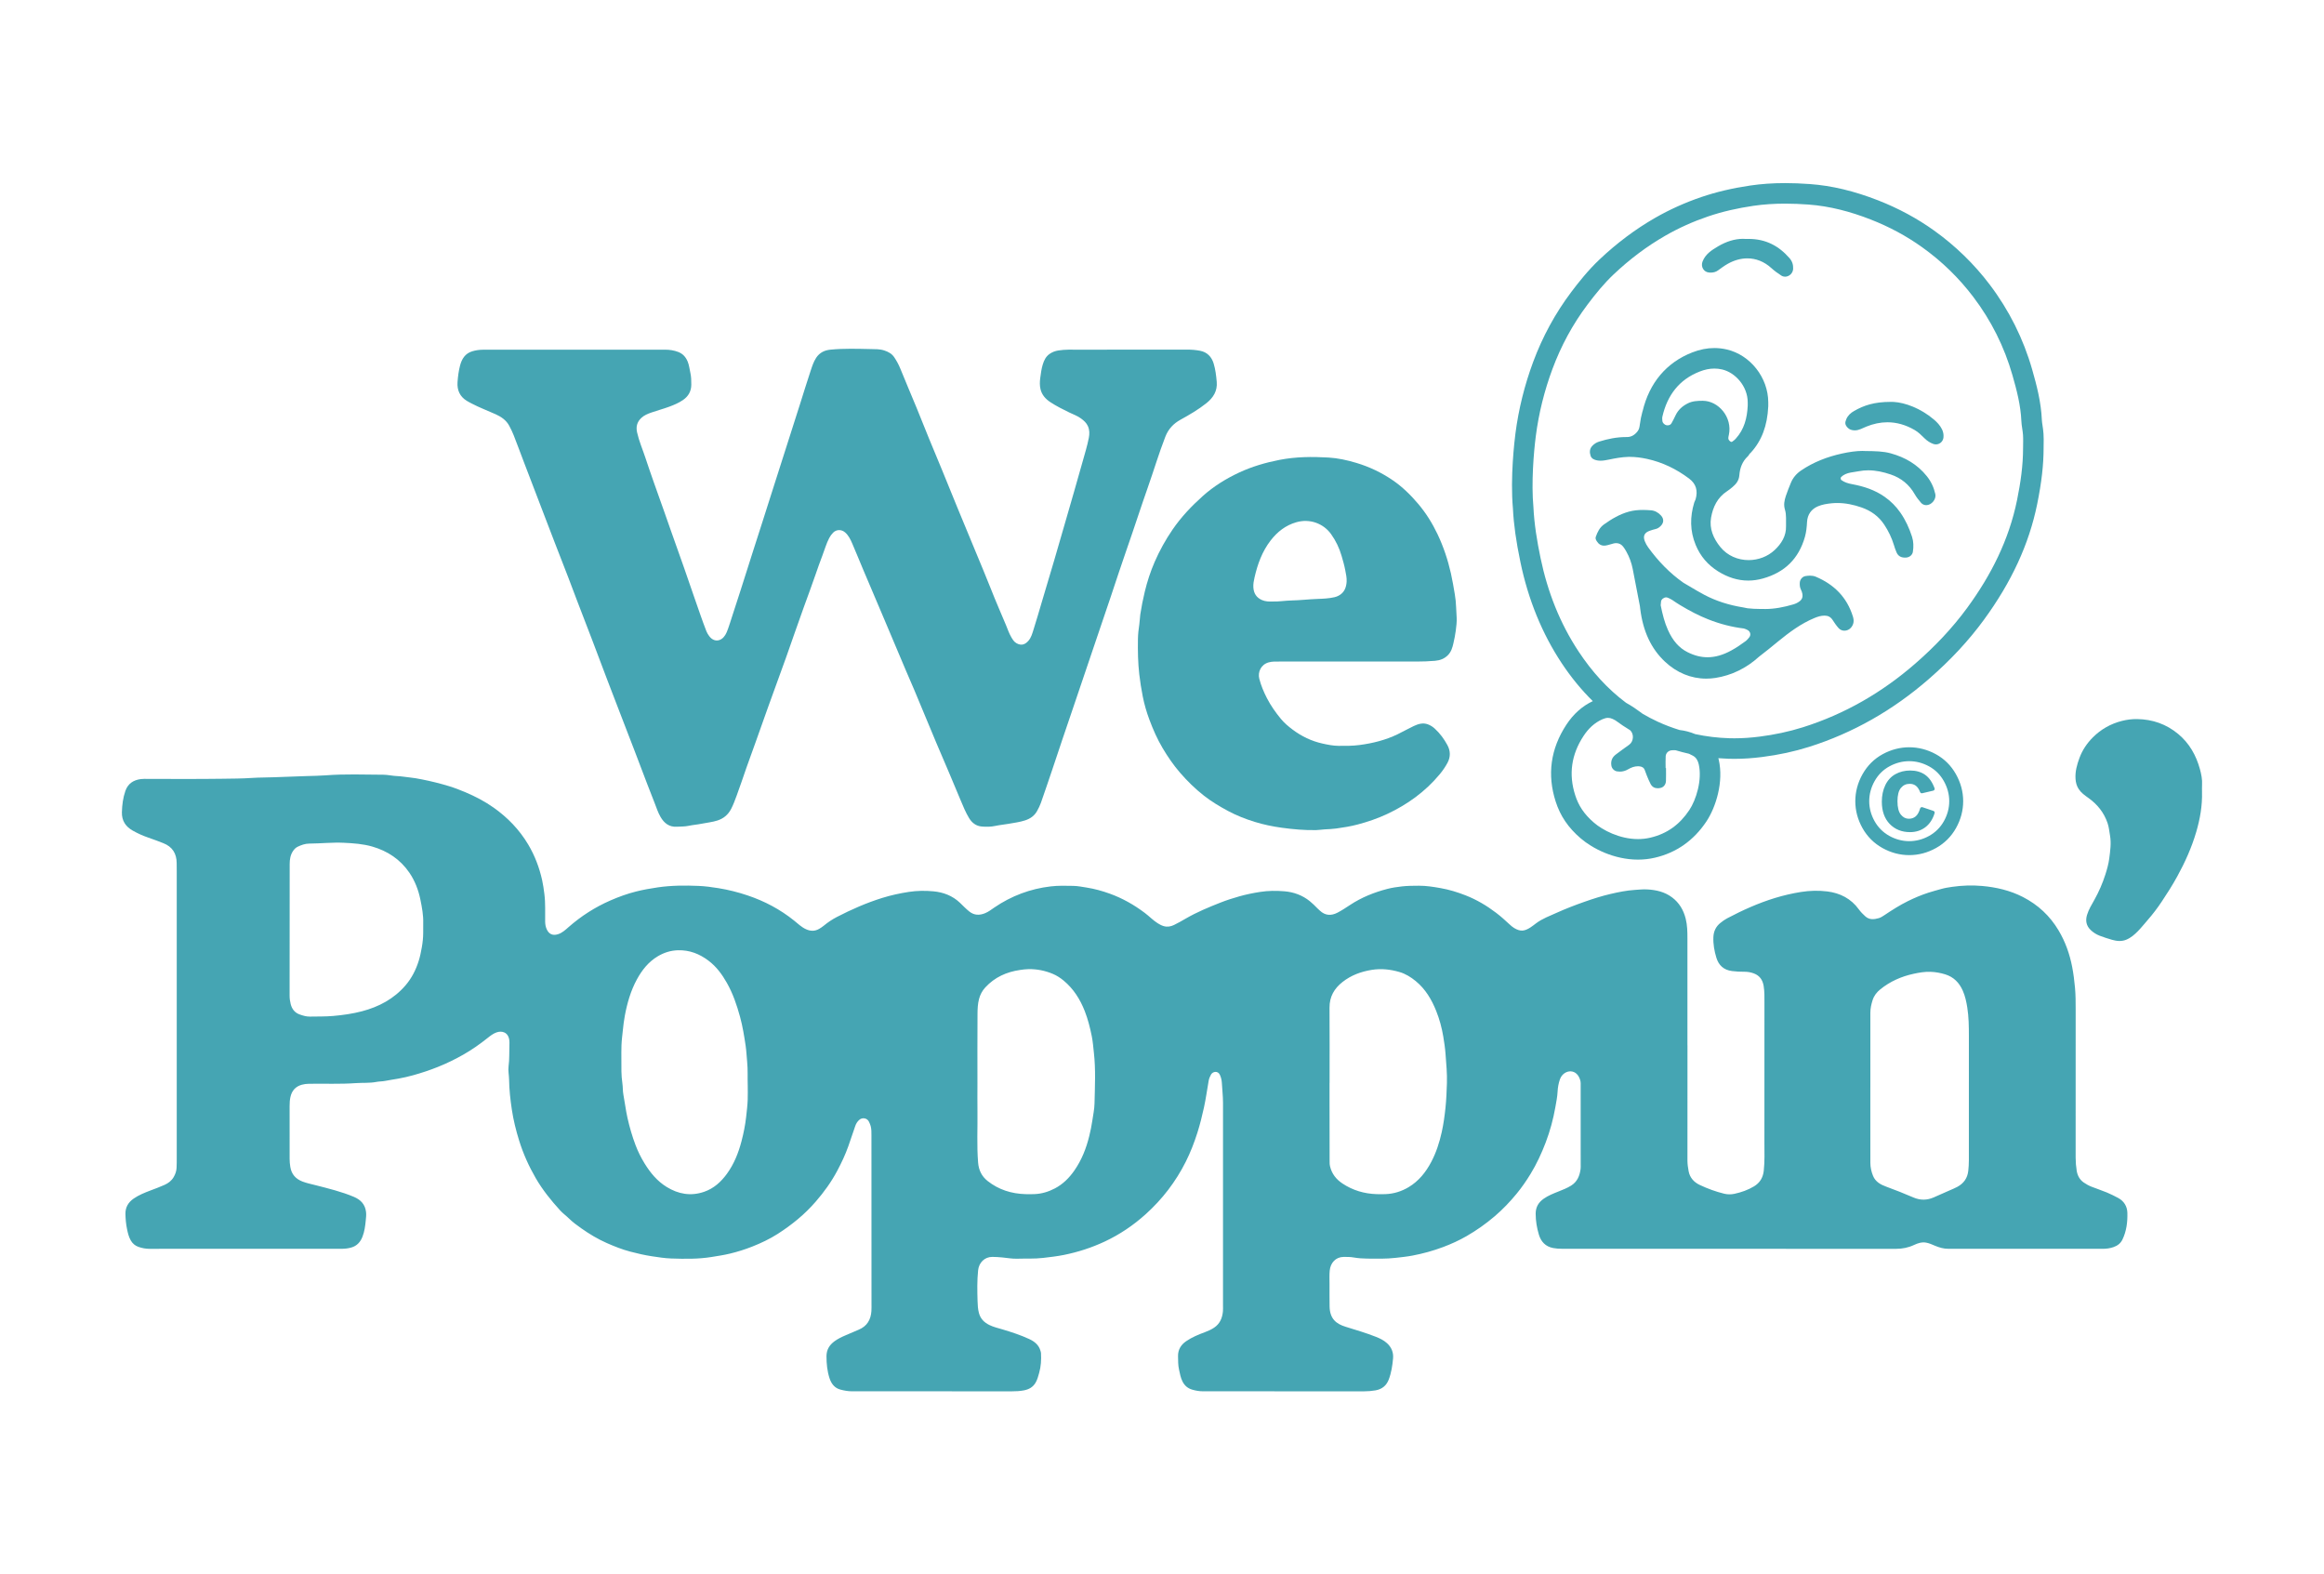
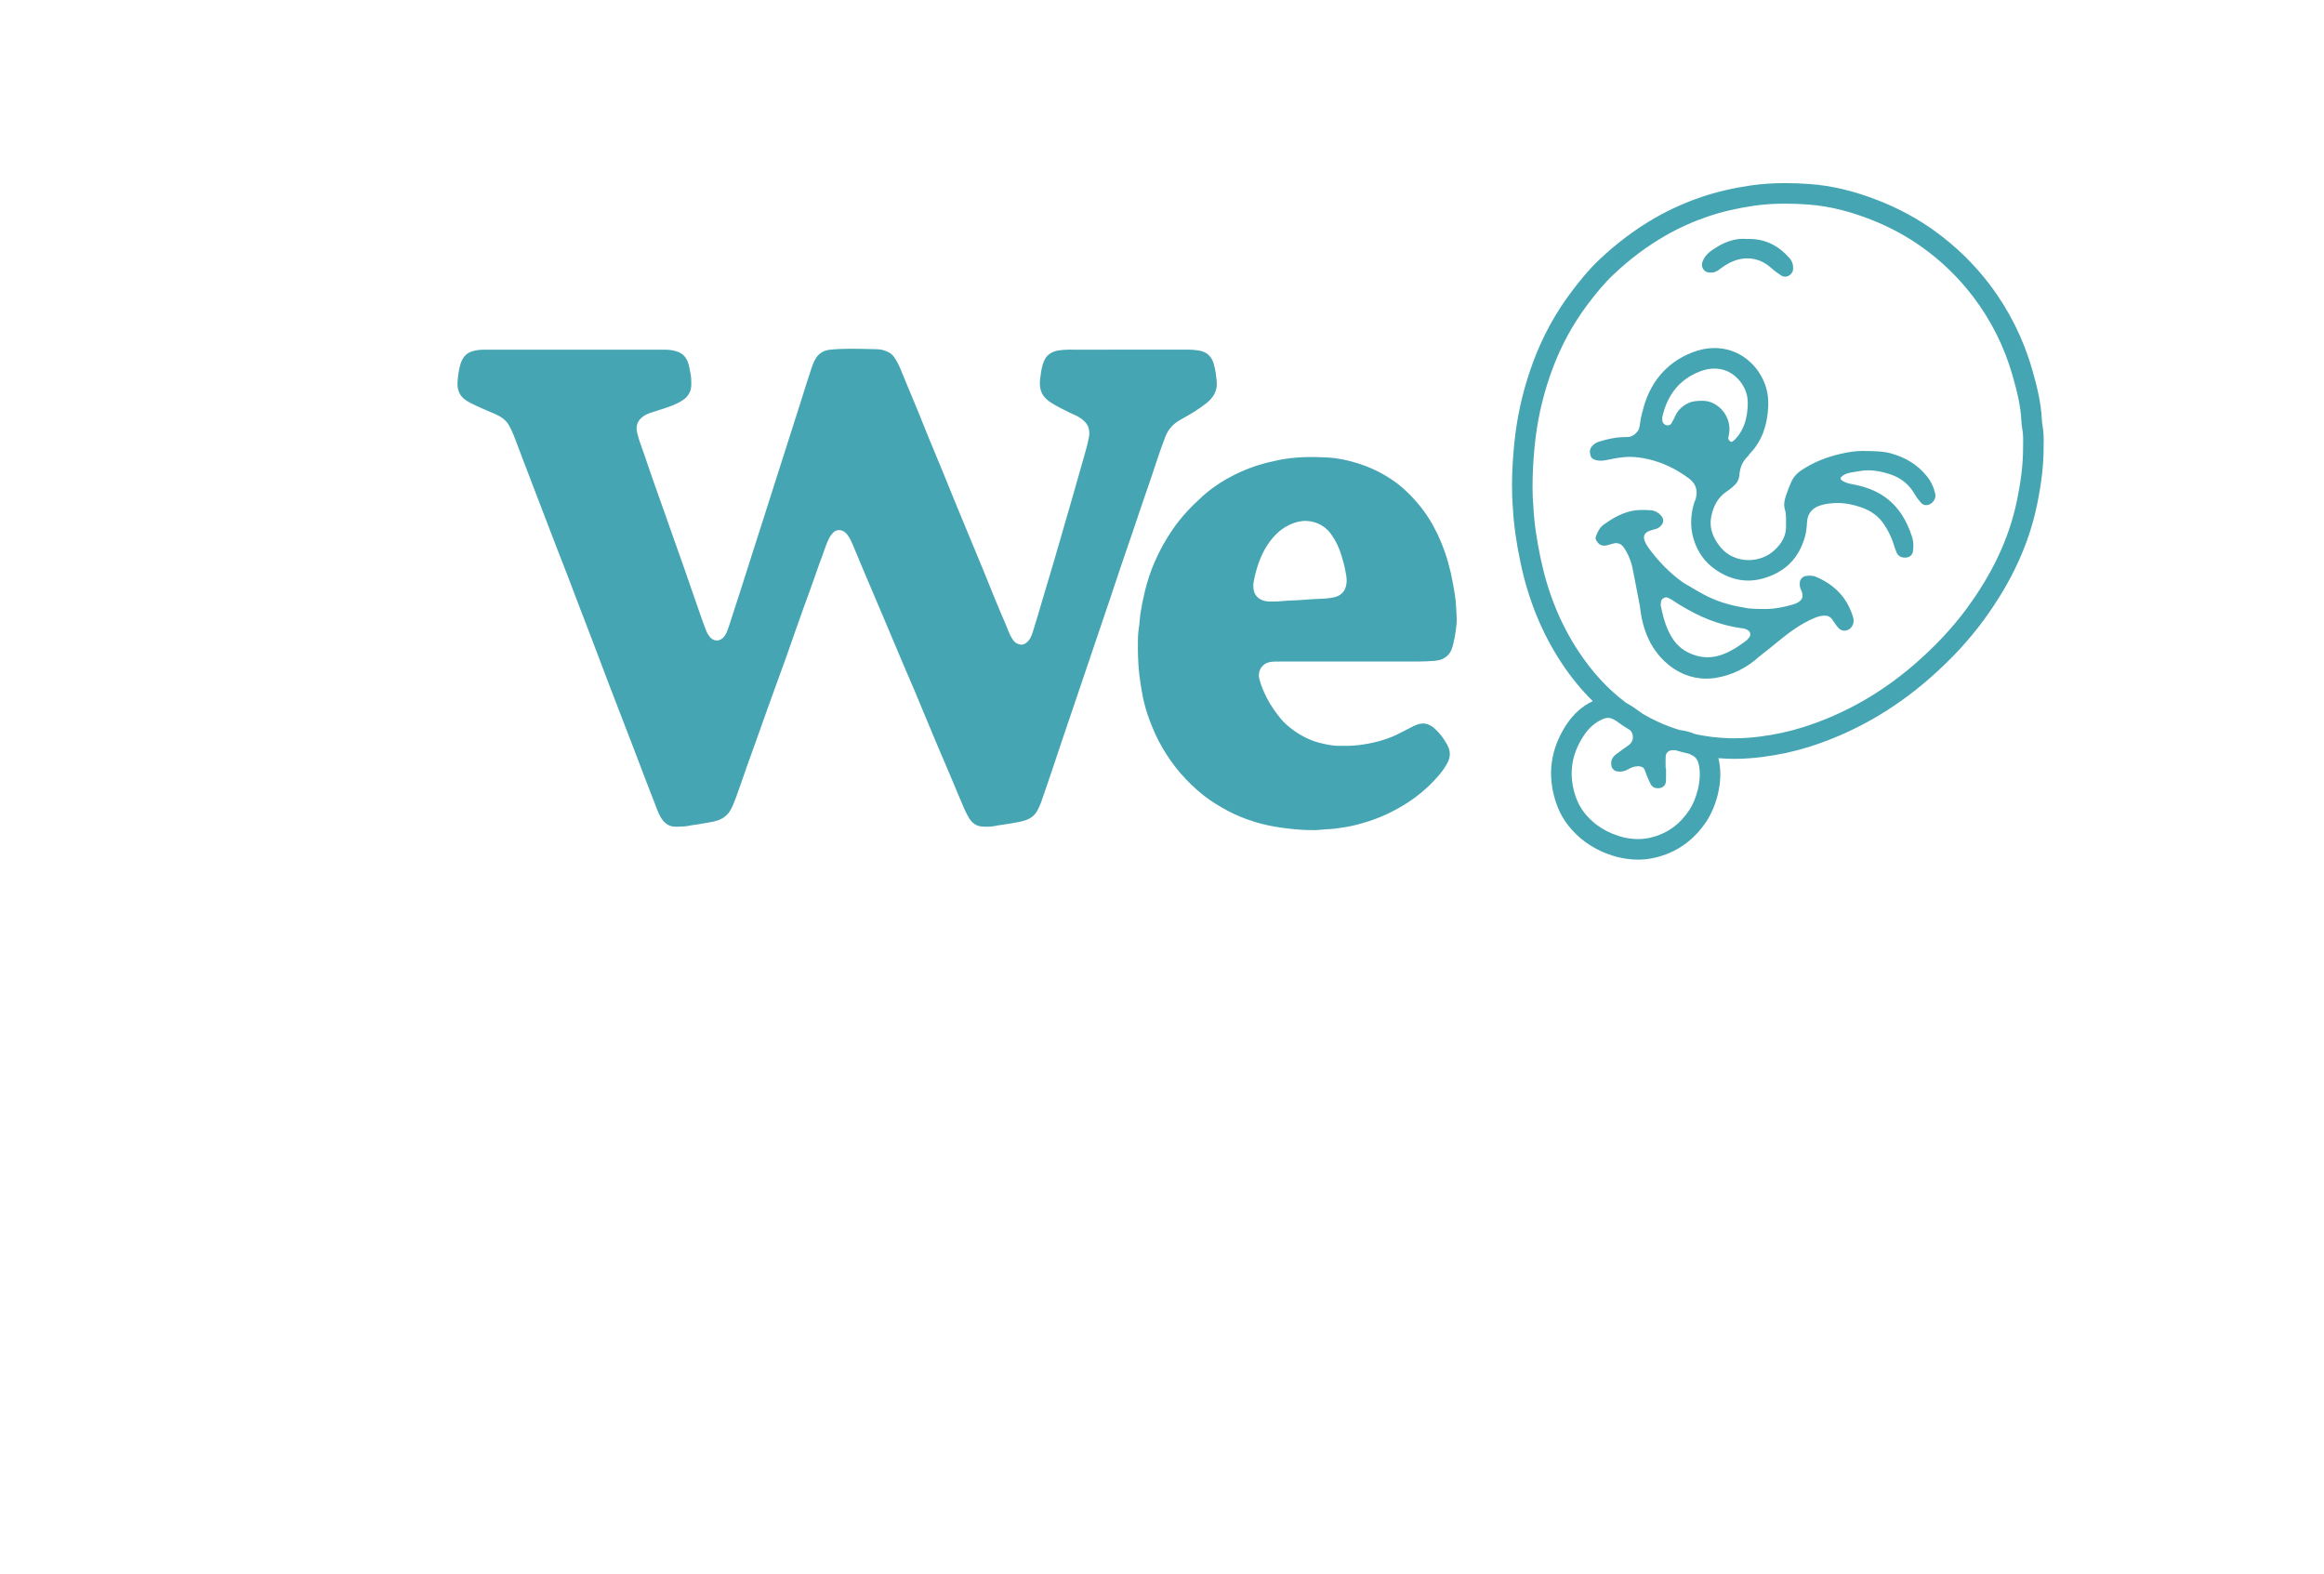
<svg xmlns="http://www.w3.org/2000/svg" viewBox="0 0 1012.862 686.103" height="686.103" width="1012.862" data-name="Layer 1" id="a">
  <g>
    <g>
      <path stroke-width="0" fill="#45a5b3" d="m744.865,118.761c.239.018.476.029.71.029,1.127,0,2.196-.237,3.177-.952,1.377-1.002,2.753-2.03,4.233-2.862,2.825-1.589,5.73-2.386,8.555-2.386,3.715,0,7.291,1.379,10.365,4.147,1.386,1.248,2.9,2.385,4.479,3.378.508.319,1.057.463,1.602.463,1.741,0,3.428-1.475,3.515-3.422.08-1.792-.398-3.309-1.607-4.689-4.657-5.317-10.321-8.352-17.815-8.352-.361,0-.727.007-1.097.021-.459-.04-.921-.06-1.383-.06-3.63,0-7.327,1.218-10.781,3.252-2.784,1.639-5.523,3.363-6.8,6.63-.87,2.225.463,4.62,2.848,4.803Z" />
-       <path stroke-width="0" fill="#45a5b3" d="m842.797,182.781c-5.794-4.91-12.562-7.341-17.483-7.633-.46-.012-.91-.017-1.349-.017-7.103,0-11.608,1.513-15.869,3.943-1.522.868-2.742,1.96-3.447,3.632-.656,1.558-.551,2.465.62,3.68.764.794,1.676,1.071,2.744,1.147.124.009.247.013.369.013,1.825,0,3.331-.952,4.952-1.613,3.129-1.276,6.216-1.917,9.261-1.917,4.014,0,7.956,1.114,11.83,3.355,1.663.962,2.975,2.285,4.306,3.6,1.119,1.103,2.384,1.963,3.84,2.482.388.138.777.203,1.155.203,1.69,0,3.152-1.297,3.296-3.106.096-1.213-.098-2.333-.651-3.461-.855-1.743-2.146-3.098-3.574-4.308Z" />
      <path stroke-width="0" fill="#45a5b3" d="m890.608,188.939c-.089-1.311-.269-2.503-.427-3.555-.13-.864-.253-1.679-.278-2.282-.335-7.907-2.268-15.23-4.22-22.052-3.837-13.415-10.062-25.87-18.503-37.019-6.81-8.996-14.962-16.921-24.229-23.556-7.395-5.294-15.6-9.72-24.388-13.154-10.472-4.092-20.21-6.418-29.77-7.112-3.866-.28-7.396-.417-10.792-.417h-.002c-5.392,0-10.348.344-15.151,1.051-7.833,1.153-14.83,2.8-21.391,5.034-7.065,2.406-13.85,5.465-20.167,9.094-8.496,4.881-16.621,10.961-24.148,18.071-5.044,4.765-9.266,10.126-12.381,14.265-6.918,9.192-12.496,19.434-16.579,30.441-3.745,10.097-6.337,20.554-7.704,31.08-.401,3.089-2.331,19.127-1.102,32.792.347,6.959,1.36,14.185,3.277,23.391,3.399,16.32,9.447,31.119,17.976,43.985,4.093,6.175,8.624,11.685,13.555,16.535-4.578,2.154-8.467,5.614-11.554,10.33-6.851,10.466-8.403,21.727-4.613,33.471,2.035,6.306,5.506,11.399,10.921,16.027,5.228,4.468,14.525,9.242,24.939,9.242,2.497,0,4.966-.279,7.339-.83,9.379-2.178,16.94-7.49,22.473-15.789,4.15-6.226,7.606-17.311,5.386-26.936-.053-.229-.128-.426-.187-.646,1.471.115,2.95.198,4.439.244.857.027,1.713.04,2.568.04,3.898,0,7.852-.263,12.089-.803,7.288-.929,13.978-2.374,20.453-4.415,18.986-5.984,36.548-15.931,52.199-29.566,9.511-8.286,17.358-16.721,23.988-25.787,12.085-16.526,19.683-33.011,23.228-50.395,1.92-9.416,2.811-17.215,2.804-24.542,0-.518.009-1.044.018-1.572.023-1.401.049-2.989-.065-4.664Zm-152.732,140.423c1.365.751,2.106,2.064,2.482,3.694,1.572,6.814-1.145,15.511-4.112,19.962-4.158,6.238-9.627,10.312-17.053,12.036-1.786.415-3.568.598-5.315.598-8.076,0-15.416-3.926-19.127-7.097-4.513-3.856-6.823-7.649-8.219-11.973-2.977-9.225-1.66-17.811,3.584-25.822,2.074-3.168,4.73-5.795,8.321-7.356.83-.36,1.604-.577,2.392-.577.644,0,1.297.144,1.998.472.41.192.803.41,1.2.621,2.105,1.545,4.261,2.999,6.483,4.337,1.716,1.691,1.496,4.904-.518,6.318-1.953,1.371-3.868,2.796-5.777,4.227-1.66,1.244-2.288,2.91-1.913,4.959.212,1.154,1.225,2.169,2.375,2.379.442.081.876.12,1.301.12,1.268,0,2.467-.352,3.618-1.024,1.323-.773,2.712-1.317,4.249-1.317.202,0,.406.009.613.029,1.105.104,1.962.519,2.367,1.624.292.796.567,1.599.896,2.379.527,1.251,1.015,2.528,1.661,3.718.674,1.242,1.724,1.838,3.075,1.838.406,0,.84-.054,1.299-.16,1.293-.3,2.243-1.43,2.312-3.014.081-1.873.019-3.753.019-5.63h-.165c0-1.706-.076-3.417.023-5.118.086-1.474,1.236-2.52,2.671-2.629.33-.025.658-.037.983-.037.229,0,.453.017.679.029,1.922.572,3.865,1.084,5.832,1.525.597.272,1.186.568,1.766.887Zm143.833-134.179c.007,7.682-1.088,15.215-2.624,22.745-3.543,17.374-11.304,32.708-21.684,46.902-6.593,9.016-14.272,17.03-22.643,24.322-14.419,12.561-30.712,22.011-49.012,27.779-6.155,1.94-12.451,3.251-18.895,4.073-3.665.467-7.307.731-10.957.731-.763,0-1.527-.012-2.291-.035-5.012-.155-9.927-.754-14.746-1.782-2.324-.963-4.6-1.552-6.867-1.799-3.206-.996-6.369-2.18-9.474-3.61-2.332-1.074-4.567-2.259-6.728-3.527-.1-.079-.19-.17-.293-.246-2.067-1.534-4.312-3.104-6.815-4.476-8.08-6.042-14.857-13.554-20.593-22.207-8.278-12.487-13.62-26.201-16.675-40.866-1.529-7.342-2.748-14.685-3.109-22.192-.976-10.57.125-23.913,1.047-31.014,1.299-10.004,3.718-19.679,7.22-29.121,3.76-10.136,8.839-19.536,15.338-28.172,3.492-4.64,7.155-9.154,11.377-13.141,6.835-6.456,14.269-12.111,22.461-16.817,5.946-3.416,12.166-6.194,18.594-8.383,6.414-2.184,13.038-3.655,19.809-4.652,4.623-.68,9.24-.955,13.848-.955,3.388,0,6.771.149,10.146.394,9.345.678,18.409,3.102,27.161,6.522,7.97,3.114,15.462,7.102,22.436,12.095,8.536,6.111,15.975,13.321,22.304,21.681,7.795,10.297,13.484,21.666,17.034,34.079,1.87,6.536,3.592,13.111,3.883,19.971.086,2.028.58,4.037.718,6.066.127,1.871.027,3.757.027,5.637Z" />
      <path stroke-width="0" fill="#45a5b3" d="m839.762,207.506c-4.089-5.099-9.423-8.21-15.708-9.945-3.361-.928-6.728-.968-11.151-1.018-.407-.028-.835-.042-1.28-.042-2.572,0-5.729.453-8.864,1.143-6.375,1.404-12.379,3.702-17.804,7.388-2.026,1.376-3.569,3.173-4.484,5.461-.758,1.896-1.556,3.783-2.181,5.724-.62,1.923-1.009,3.761-.342,5.95.675,2.215.381,4.735.45,7.123.125,4.263-2.008,7.606-4.889,10.339-3.099,2.94-7.26,4.448-11.409,4.448-4.623,0-9.231-1.871-12.344-5.717-2.992-3.697-4.865-7.978-4.028-12.791.804-4.619,2.786-8.771,6.946-11.492.854-.558,1.656-1.206,2.437-1.865,1.599-1.351,2.765-2.833,2.945-5.146.24-3.085,1.271-5.976,3.664-8.195.267-.248.475-.557.677-.874l-.075-.03c.256-.247.514-.486.766-.761,4.684-5.116,7.156-11.666,7.555-20.022l.01-.214v-.656s0-1.026,0-1.026c-.044-10.743-7.824-20.632-18.095-23.004-1.775-.41-3.59-.618-5.393-.618-3.191,0-6.343.624-9.634,1.906-11.238,4.378-18.717,13.256-21.656,25.675l-.03-.012c-.52,1.894-.917,3.831-1.171,5.815-.133,1.033-.29,2.01-.952,2.866-1.202,1.554-2.649,2.538-4.706,2.538-.02,0-.04,0-.06,0-.094,0-.188-.001-.282-.001-4.02,0-7.915.786-11.748,1.99-1.195.375-2.154.994-2.984,1.88-1.197,1.278-1.208,2.803-.71,4.318.418,1.271,1.666,1.761,2.804,1.979.511.098,1.024.139,1.537.139,1.167,0,2.34-.214,3.521-.459,2.82-.586,5.697-1.133,8.562-1.199.208-.005.417-.007.626-.007,2.499,0,5.041.338,7.484.867,6.745,1.461,12.826,4.422,18.364,8.567,3.191,2.388,3.88,5.416,2.861,9.049-.137.489-.448.927-.596,1.414-1.887,6.23-1.9,12.35.628,18.482,2.034,4.934,5.329,8.732,9.751,11.498,4.15,2.596,8.527,4.029,13.142,4.029,2.089,0,4.226-.293,6.414-.906,9.485-2.654,15.598-8.607,18.303-18.131.618-2.176.805-4.336.932-6.549.184-3.201,1.869-5.549,4.718-6.768,1.838-.786,3.932-1.124,5.944-1.324.849-.084,1.693-.125,2.532-.125,3.581,0,7.078.736,10.516,1.928,4.173,1.446,7.526,3.859,9.971,7.575,1.796,2.729,3.193,5.618,4.146,8.737.347,1.133.716,2.27,1.201,3.348.726,1.616,2.039,2.204,3.637,2.204.192,0,.389-.008.589-.025,1.427-.116,2.65-1.137,2.862-2.488.349-2.217.322-4.444-.37-6.586-1.209-3.742-2.825-7.286-5.099-10.539-1.884-2.695-4.113-4.942-6.812-6.838-4.288-3.012-9.097-4.573-14.15-5.511-1.704-.316-3.298-.763-4.709-1.781-.37-.266-.428-1.05-.125-1.344,1.145-1.116,2.572-1.64,4.092-1.939,1.167-.23,2.356-.348,3.523-.58,1.419-.282,2.824-.409,4.216-.409,3.344,0,6.612.735,9.825,1.829,4.523,1.54,8.026,4.389,10.418,8.597.751,1.321,1.731,2.527,2.718,3.691.545.643,1.337,1.056,2.249,1.07.015,0,.031,0,.046,0,2.331,0,4.457-2.59,3.961-4.836-.636-2.881-1.865-5.504-3.698-7.79Zm-97.675-32.854c-.021,0-.044,0-.065,0-2.234.015-4.406.091-6.49,1.15-2.367,1.203-4.18,2.849-5.309,5.26-.538,1.147-1.106,2.285-1.738,3.382-.372.645-.984.899-1.679.899-.124,0-.251-.008-.379-.023-.906-.108-1.829-.973-1.912-1.848-.06-.631-.143-1.299-.004-1.902,2.124-9.276,7.255-16.151,16.267-19.662,2.059-.802,4.174-1.296,6.386-1.296,1.101,0,2.225.122,3.38.389,5.646,1.304,11.133,7.21,11.162,14.322.002.478,0,.955,0,1.433-.255,5.337-1.485,10.331-5.219,14.409-.32.35-.674.684-1.063.953-.256.177-.513.46-.833.46-.122,0-.254-.042-.398-.146-.528-.383-.98-.845-.949-1.549.021-.466.143-.93.242-1.39,1.63-7.621-4.496-14.841-11.398-14.841Z" />
      <path stroke-width="0" fill="#45a5b3" d="m791.401,251.334c-.825-.35-1.674-.476-2.531-.476-.666,0-1.336.076-2.004.182-1.326.211-2.395,1.478-2.47,2.874-.055,1.028.002,2.03.485,2.99.302.6.536,1.262.655,1.922.227,1.263-.132,2.36-1.187,3.173-.817.629-1.695,1.064-2.709,1.366-4.116,1.225-8.281,2.028-12.298,2.028-.472,0-.941-.011-1.409-.034-.326.006-.651.009-.974.009-1.814,0-3.583-.103-5.32-.291-.646-.151-1.274-.278-1.859-.372-6.34-1.018-11.891-2.813-16.971-5.488-2.083-1.097-4.148-2.325-6.335-3.626-.93-.553-1.863-1.102-2.797-1.647-6.004-4.203-11.03-9.447-15.359-15.418-.595-.822-1.106-1.74-1.473-2.685-.896-2.304-.11-3.802,2.303-4.593.807-.264,1.617-.539,2.444-.721.88-.193,1.542-.687,2.16-1.288,1.432-1.391,1.484-3.084.205-4.539-1.189-1.351-2.741-2.193-4.427-2.321-1.197-.091-2.391-.156-3.584-.156-2.007,0-4.014.185-6.042.744-4.049,1.117-7.483,3.174-10.825,5.551-1.916,1.363-2.857,3.338-3.598,5.453-.247.706.084,1.308.454,1.904.778,1.25,1.859,1.908,3.197,1.908.228,0,.463-.019.706-.058,1.162-.184,2.28-.634,3.432-.902.384-.09.757-.135,1.116-.135,1.17,0,2.196.483,3.009,1.502.526.66.971,1.394,1.387,2.132,1.348,2.389,2.273,4.944,2.804,7.632,1.019,5.16,2.031,10.321,2.998,15.491.052.277.107.553.16.829l-.006.068.117.948c1.22,9.844,4.744,17.383,10.774,23.048,5.153,4.841,11.386,7.4,18.023,7.4,1.323,0,2.668-.105,3.996-.312,7.049-1.101,13.554-4.289,18.933-9.208,2.844-2.135,5.581-4.421,8.34-6.671,4.898-3.995,9.926-7.761,15.831-10.215,1.453-.604,2.864-1.047,4.424-1.056h.036c1.457,0,2.589.55,3.421,1.798.848,1.27,1.685,2.575,2.717,3.689.678.732,1.586,1.079,2.503,1.079,1.075,0,2.162-.477,2.904-1.373,1.201-1.449,1.343-3.004.792-4.786-2.596-8.396-8.184-13.976-16.151-17.35Zm-28.971,26.311c-.306.407-.633.805-.994,1.163-.18.179-.372.339-.556.512-2.071,1.54-4.156,2.946-6.325,4.134-3.635,1.992-7.028,2.96-10.373,2.96-2.88,0-5.719-.72-8.679-2.201-3.725-1.864-6.458-4.963-8.601-9.753-1.418-3.17-2.316-6.649-3.13-10.7.067-.806.092-1.265.16-1.693.148-.937,1.253-1.751,2.232-1.752.179,0,.354.027.518.086.63.225,1.235.54,1.816.875.118.068.235.138.353.207,1.081.746,2.175,1.472,3.299,2.152,4.459,2.7,8.346,4.675,12.231,6.216,5.246,2.081,10.406,3.404,15.618,4.03.596.166,1.173.387,1.73.716,1.105.654,1.465,2.028.702,3.046Z" />
    </g>
    <g data-name="igFEQp" id="b">
      <g>
-         <path stroke-width="0" fill="#45a5b3" d="m735.449,455.538c0,16.733.009,33.466-.015,50.199-.002,1.57.241,3.113.511,4.624.5,2.799,2.311,4.806,4.814,5.991,3.442,1.631,7.028,2.943,10.74,3.846,1.461.355,2.999.346,4.453.027,2.983-.654,5.869-1.657,8.497-3.242,2.543-1.533,3.916-3.781,4.249-6.804.458-4.156.273-8.31.279-12.464.03-20.184.013-40.368.014-60.552,0-2.531.074-5.066-.354-7.576-.433-2.54-1.708-4.42-4.196-5.37-1.351-.516-2.727-.761-4.178-.751-1.812.013-3.612-.074-5.428-.307-3.614-.463-5.8-2.547-6.792-5.804-.882-2.897-1.433-5.914-1.303-8.988.107-2.517,1.077-4.605,3.09-6.205.92-.731,1.855-1.422,2.89-1.968,6.718-3.543,13.616-6.663,20.897-8.882,3.708-1.13,7.468-2.006,11.303-2.614,3.826-.607,7.696-.698,11.47-.229,5.561.693,10.365,3.121,13.768,7.848.787,1.093,1.755,2.061,2.768,2.982,1.797,1.632,3.829,1.385,5.867.817.919-.256,1.752-.814,2.569-1.362,3.278-2.199,6.616-4.314,10.156-6.066,2.89-1.43,5.86-2.677,8.944-3.679,1.845-.599,3.72-1.077,5.577-1.613,1.543-.446,3.152-.695,4.747-.925,4.326-.625,8.703-.773,13.031-.392,6.204.547,12.237,1.946,17.85,4.832,6.576,3.38,11.752,8.207,15.533,14.566,2.943,4.951,4.824,10.268,5.912,15.909.577,2.991.946,5.986,1.227,9.02.29,3.12.287,6.228.291,9.341.025,21.551.026,43.102-.009,64.653-.003,1.958.16,3.911.464,5.806.316,1.966,1.236,3.82,3.002,5.06,1.069.75,2.208,1.381,3.411,1.859,2.222.882,4.503,1.615,6.711,2.528,1.676.692,3.3,1.522,4.905,2.369,2.579,1.362,3.977,3.698,4.052,6.458.11,4.008-.354,8.001-2.157,11.716-.826,1.701-2.187,2.668-3.893,3.271-1.545.546-3.131.74-4.773.739-16.672-.015-33.344,0-50.016,0-5.731,0-11.462-.034-17.193-.008-2.058.009-3.967-.554-5.818-1.335-1.256-.53-2.499-1.101-3.836-1.346-1.864-.342-3.617.226-5.268,1.005-2.511,1.184-5.107,1.697-7.893,1.696-48.518-.03-97.036-.021-145.554-.025-1.295,0-2.57-.083-3.864-.328-3.339-.633-5.297-2.803-6.199-5.801-.889-2.956-1.413-6.019-1.41-9.172.003-2.912,1.286-4.966,3.538-6.541,1.971-1.379,4.209-2.248,6.429-3.133,1.863-.743,3.719-1.464,5.446-2.532,2.752-1.704,3.78-4.313,4.17-7.312.083-.641.036-1.301.036-1.952.002-11.329.007-22.658-.006-33.987-.001-.902.076-1.808-.191-2.709-.704-2.375-2.162-3.734-4.076-3.855-1.761-.111-3.945,1.049-4.794,3.531-.593,1.734-.908,3.531-.998,5.31-.115,2.283-.571,4.504-.962,6.721-.931,5.279-2.322,10.463-4.238,15.476-1.805,4.725-3.921,9.311-6.57,13.643-1.828,2.99-3.813,5.874-6.025,8.571-2.924,3.564-6.101,6.898-9.629,9.909-3.814,3.254-7.868,6.12-12.204,8.619-3.268,1.883-6.682,3.439-10.204,4.765-4.36,1.641-8.85,2.878-13.416,3.744-2.4.455-4.861.701-7.303.981-4.153.475-8.305.382-12.46.33-1.938-.024-3.898-.152-5.803-.485-1.496-.262-2.975-.272-4.461-.253-3.486.045-5.711,2.634-6.036,5.945-.19,1.936-.084,3.903-.085,5.856-.003,3.255-.02,6.511.031,9.766.086,5.504,2.994,7.646,6.951,8.866,4.442,1.37,8.902,2.688,13.23,4.387,1.73.679,3.422,1.486,4.845,2.783,1.975,1.8,2.861,4.061,2.634,6.617-.278,3.145-.749,6.293-1.897,9.271-1.016,2.636-2.992,4.186-5.755,4.664-1.657.287-3.329.425-5.027.423-23.38-.028-46.76-.027-70.139-.014-1.64,0-3.225-.277-4.775-.738-1.89-.563-3.265-1.739-4.177-3.54-.837-1.652-1.116-3.427-1.514-5.189-.434-1.921-.389-3.865-.429-5.812-.058-2.866,1.276-4.995,3.538-6.552,2.522-1.736,5.349-2.888,8.211-3.948,1.39-.515,2.74-1.129,3.979-1.957,2.519-1.686,3.558-4.186,3.833-7.081.074-.775.036-1.562.036-2.343-.005-29.494-.027-58.989.005-88.483.003-2.931-.352-5.827-.503-8.741-.062-1.194-.341-2.402-.877-3.552-.854-1.834-3.06-1.49-3.854-.092-.486.856-.851,1.763-1.022,2.714-.698,3.873-1.199,7.787-2.046,11.625-.819,3.708-1.72,7.402-2.88,11.039-1.38,4.328-3.003,8.534-5.037,12.587-4.382,8.73-10.24,16.362-17.48,22.884-5.366,4.833-11.321,8.864-17.89,11.936-5.705,2.668-11.66,4.597-17.828,5.831-2.974.595-5.995.934-9.013,1.289-3.767.443-7.528.217-11.289.342-2.158.072-4.268-.336-6.391-.54-1.49-.143-2.971-.248-4.459-.25-3.334-.006-5.812,2.501-6.162,5.825-.47,4.473-.382,8.964-.242,13.441.054,1.709.132,3.462.593,5.185.683,2.553,2.315,4.126,4.554,5.232,1.808.893,3.78,1.33,5.694,1.906,3.961,1.191,7.898,2.461,11.648,4.199,2.264,1.05,4.237,2.556,4.937,5.18.083.311.198.623.216.94.166,2.929,0,5.834-.805,8.67-.403,1.42-.753,2.838-1.51,4.164-1.172,2.052-2.971,3.009-5.146,3.425-1.719.329-3.464.419-5.223.417-23.25-.022-46.499-.023-69.749-.012-1.704,0-3.344-.313-4.974-.739-2.598-.678-4.001-2.632-4.758-4.963-1.003-3.087-1.329-6.304-1.323-9.576.005-2.895,1.325-4.945,3.532-6.551,1.466-1.067,3.101-1.856,4.772-2.564,1.908-.808,3.801-1.651,5.715-2.443,3.642-1.505,5.316-4.346,5.563-8.148.068-1.038.037-2.083.037-3.124-.006-24.481-.012-48.962-.024-73.443,0-1.359.027-2.716-.342-4.058-.193-.7-.484-1.335-.801-1.972-.682-1.372-2.792-2.019-4.287-.597-.761.724-1.298,1.584-1.635,2.597-.981,2.944-1.985,5.88-3.02,8.805-1.299,3.669-2.958,7.171-4.782,10.614-2.594,4.896-5.811,9.353-9.419,13.509-2.38,2.741-4.979,5.299-7.79,7.644-2.796,2.333-5.718,4.46-8.781,6.415-3.511,2.242-7.254,4.013-11.12,5.539-3.129,1.235-6.327,2.245-9.6,3.035-2.701.652-5.439,1.062-8.179,1.503-5.813.936-11.659.834-17.495.641-2.825-.094-5.647-.547-8.462-.972-3.206-.484-6.337-1.215-9.458-2.038-3.506-.925-6.853-2.257-10.171-3.718-3.941-1.735-7.589-3.932-11.093-6.401-1.909-1.345-3.792-2.719-5.462-4.365-1.202-1.184-2.591-2.161-3.737-3.415-3.99-4.365-7.684-8.943-10.663-14.08-3.035-5.235-5.494-10.713-7.283-16.492-1.356-4.381-2.458-8.813-3.142-13.361-.656-4.362-1.145-8.72-1.208-13.138-.028-1.935-.482-3.888-.22-5.815.414-3.044.249-6.096.362-9.142.026-.715.044-1.44-.043-2.147-.443-3.613-3.305-4.266-5.63-3.415-1.426.521-2.615,1.439-3.778,2.366-3.351,2.671-6.844,5.144-10.564,7.261-3.601,2.05-7.325,3.865-11.182,5.41-3.542,1.42-7.161,2.616-10.824,3.63-2.098.581-4.248,1.07-6.413,1.461-1.903.343-3.822.606-5.719.985-1.269.254-2.57.203-3.854.449-2.947.566-5.959.304-8.933.519-6.823.493-13.651.178-20.475.29-1.051.017-2.079.142-3.073.419-2.753.767-4.364,2.61-4.962,5.399-.275,1.281-.344,2.564-.343,3.864.006,7.683.001,15.366.004,23.049,0,1.167.112,2.315.298,3.478.511,3.207,2.334,5.242,5.284,6.381,1.873.723,3.841,1.111,5.778,1.611,5.624,1.454,11.286,2.805,16.656,5.079,2.918,1.236,4.898,3.213,5.29,6.608.146,1.26-.006,2.441-.123,3.636-.239,2.438-.528,4.875-1.458,7.191-.925,2.304-2.414,3.941-4.853,4.637-1.383.395-2.78.558-4.221.557-17.063-.012-34.125,0-51.188.002-10.811,0-21.622-.034-32.432.015-1.729.008-3.37-.309-4.946-.861-1.418-.496-2.575-1.472-3.341-2.838-.867-1.547-1.261-3.208-1.614-4.945-.444-2.18-.649-4.343-.69-6.551-.054-2.934,1.269-5.102,3.609-6.719,2.258-1.56,4.791-2.561,7.339-3.53,2.055-.781,4.129-1.53,6.129-2.438,1.604-.728,3-1.77,3.932-3.363.734-1.256,1.208-2.577,1.281-4.012.08-1.559.071-3.124.071-4.686.003-41.475.003-82.949.001-124.424,0-1.237-.024-2.474-.029-3.711-.016-4.207-1.894-7.172-5.858-8.712-2.228-.865-4.463-1.716-6.724-2.488-2.275-.776-4.441-1.78-6.53-2.948-3.131-1.75-4.862-4.343-4.761-8.034.087-3.185.471-6.316,1.535-9.337,1.116-3.17,3.522-4.69,6.711-5.112,1.026-.136,2.081-.071,3.123-.072,10.68-.008,21.362.094,32.041-.064,4.479-.066,8.974-.064,13.44-.371,3.119-.214,6.232-.153,9.344-.289,4.803-.21,9.608-.356,14.412-.518,2.721-.092,5.455-.101,8.171-.313,8.383-.654,16.774-.303,25.161-.269,1.991.008,3.977.522,5.973.589,1.76.059,3.475.398,5.215.561,1.924.18,3.837.535,5.736.91,3.927.775,7.806,1.744,11.642,2.905,2.482.751,4.895,1.687,7.264,2.695,4.294,1.827,8.439,3.979,12.26,6.688,6.105,4.329,11.203,9.589,15.053,16.063,2.879,4.84,4.835,10.024,6.06,15.472.449,1.998.722,4.065.987,6.12.52,4.024.271,8.046.337,12.068.019,1.194.228,2.312.736,3.386.969,2.048,2.596,2.734,4.795,2.067,1.869-.567,3.257-1.874,4.653-3.1,5.504-4.833,11.582-8.724,18.3-11.651,3.627-1.58,7.338-2.928,11.161-3.884,3.123-.782,6.303-1.348,9.507-1.812,5.886-.853,11.791-.875,17.69-.629,2.885.12,5.781.512,8.662.979,4.356.706,8.59,1.772,12.759,3.178,7.379,2.488,14.147,6.062,20.232,10.955,1.654,1.33,3.196,2.849,5.178,3.758,1.964.901,3.885.941,5.766-.16.723-.423,1.427-.899,2.072-1.432,1.758-1.451,3.64-2.705,5.663-3.751,6.339-3.274,12.852-6.139,19.672-8.267,3.827-1.194,7.727-2.045,11.695-2.652,3.569-.545,7.157-.575,10.697-.244,4.312.403,8.307,1.917,11.543,4.991,1.365,1.297,2.644,2.678,4.136,3.846,2.128,1.665,4.402,1.662,6.764.716,1.514-.607,2.804-1.621,4.14-2.532,3.664-2.497,7.577-4.543,11.713-6.092,4.113-1.541,8.365-2.558,12.767-3.073,3.321-.389,6.618-.303,9.921-.23,1.927.043,3.851.427,5.765.729,3.453.544,6.805,1.472,10.096,2.66,5.534,1.999,10.579,4.862,15.267,8.394,1.917,1.444,3.575,3.205,5.618,4.494.825.52,1.655.975,2.608,1.253,1.587.463,3.087.19,4.493-.491,1.748-.847,3.441-1.815,5.122-2.792,4.833-2.81,9.975-4.933,15.161-6.977,2.653-1.046,5.36-1.9,8.095-2.683,2.98-.852,6.01-1.459,9.073-1.946,3.561-.566,7.147-.58,10.696-.283,4.046.338,7.804,1.7,11.041,4.309,1.216.98,2.3,2.081,3.383,3.187.317.324.663.603.987.912,2.341,2.238,4.984,2.317,7.695.906,1.891-.984,3.685-2.166,5.466-3.345,5.025-3.325,10.545-5.53,16.331-7.026,2.036-.526,4.168-.832,6.299-1.075,2.47-.281,4.922-.28,7.383-.294,3.181-.017,6.302.486,9.434,1.038,3.781.667,7.396,1.774,10.958,3.173,4.801,1.886,9.18,4.481,13.267,7.593,2.066,1.574,4.001,3.305,5.899,5.079.613.573,1.264,1.135,1.981,1.564,2.81,1.68,4.558,1.324,7.05-.251.874-.552,1.677-1.217,2.508-1.836,2.727-2.035,5.908-3.195,8.965-4.575,3.95-1.783,7.998-3.338,12.088-4.776,3.777-1.328,7.589-2.551,11.494-3.451,3.398-.783,6.802-1.483,10.309-1.719,1.813-.122,3.624-.319,5.435-.231,3.94.192,7.704,1.037,10.939,3.463,3.136,2.352,4.999,5.507,5.952,9.297.707,2.809.755,5.645.755,8.499.002,15.561.001,31.122.001,46.683h.018Zm-409.569,17.314c-.113-3.37.092-6.74-.249-10.119-.233-2.311-.31-4.678-.647-6.957-.631-4.26-1.32-8.523-2.463-12.71-1.401-5.131-3.107-10.114-5.725-14.747-2.085-3.69-4.556-7.07-7.995-9.671-3.942-2.981-8.272-4.679-13.281-4.551-3.191.082-6.102,1.005-8.811,2.613-4.083,2.422-6.918,6.019-9.141,10.107-2.68,4.928-4.215,10.259-5.243,15.754-.393,2.1-.645,4.207-.866,6.332-.227,2.183-.517,4.361-.602,6.554-.08,2.079-.048,4.164-.046,6.246.005,3.44-.097,6.894.429,10.302.259,1.677.134,3.383.449,5.023.644,3.356,1.023,6.753,1.776,10.097.909,4.04,2.048,7.998,3.509,11.859,1.054,2.787,2.376,5.459,3.945,8.007,2.513,4.081,5.505,7.719,9.631,10.255,5.11,3.14,10.519,4.116,16.338,2.108,4.236-1.462,7.361-4.341,9.904-7.825,3.121-4.275,5.055-9.154,6.388-14.266.912-3.5,1.623-7.029,2.019-10.637.268-2.442.572-4.879.664-7.331.08-2.144.017-4.294.017-6.441Zm100.115-.539c0,3.969-.045,7.939.01,11.907.102,7.471-.326,14.949.282,22.413.264,3.235,1.533,5.954,4.138,8.013,4.854,3.838,10.43,5.554,16.541,5.734,1.3.038,2.604.034,3.904-.017,3.156-.125,6.13-1.038,8.889-2.489,3.504-1.842,6.241-4.574,8.503-7.831,3.184-4.585,5.173-9.668,6.481-15.041.533-2.19.994-4.394,1.32-6.639.361-2.488.904-4.993.958-7.475.162-7.399.565-14.813-.282-22.202-.272-2.375-.435-4.775-.908-7.111-.755-3.726-1.676-7.424-3.071-10.976-2.017-5.137-4.882-9.694-9.176-13.264-1.455-1.21-3.054-2.241-4.772-2.96-3.364-1.408-6.904-2.12-10.582-2.053-1.236.022-2.441.189-3.66.364-5.899.849-11.034,3.153-15.134,7.591-1.355,1.466-2.234,3.128-2.745,5.045-.573,2.151-.65,4.359-.666,6.54-.071,10.15-.031,20.301-.032,30.451Zm153.474-.384h-.022c0,2.409-.002,4.817,0,7.226.008,8.853.013,17.707.034,26.56.002.839-.011,1.677.184,2.518.76,3.274,2.683,5.698,5.428,7.518,4.485,2.973,9.453,4.442,14.812,4.624,1.301.044,2.605.042,3.906-.003,3.635-.126,7.023-1.196,10.114-3.043,4.412-2.637,7.513-6.54,9.874-11.022,2.145-4.073,3.546-8.44,4.543-12.923.785-3.531,1.273-7.107,1.649-10.714.37-3.551.497-7.107.617-10.66.143-4.209-.299-8.409-.595-12.612-.183-2.596-.571-5.155-.993-7.694-.633-3.815-1.65-7.569-3.094-11.176-1.998-4.991-4.682-9.519-8.917-12.994-2.13-1.747-4.457-3.184-7.078-3.948-3.935-1.147-7.932-1.598-12.079-.935-4.714.753-9.001,2.347-12.752,5.289-3.614,2.834-5.692,6.414-5.657,11.181.081,10.936.026,21.873.026,32.809Zm235.683,1.831h-.01c0,5.989-.001,11.977,0,17.966.001,5.012.003,10.025.009,15.037.002,1.967.442,3.852,1.175,5.661,1.045,2.575,3.32,3.816,5.697,4.676,4.017,1.454,7.972,3.054,11.894,4.729,3.002,1.282,5.898,1.254,8.836-.02,2.317-1.005,4.624-2.034,6.932-3.059,1.123-.499,2.275-.948,3.352-1.534,2.799-1.523,4.462-3.792,4.798-7.069.153-1.49.252-2.968.252-4.458.005-18.096,0-36.192.006-54.289.001-4.151-.05-8.288-.706-12.411-.399-2.507-.926-4.937-1.951-7.267-1.545-3.511-4.011-6.013-7.717-7.139-2.039-.62-4.127-.998-6.281-1.083-2.56-.101-5.066.34-7.508.873-5.301,1.156-10.207,3.328-14.461,6.773-1.526,1.236-2.722,2.748-3.337,4.688-.572,1.802-.982,3.612-.981,5.509.004,10.806.002,21.611.002,32.417ZM126.236,405.191c0,9.565.016,19.129-.019,28.694-.004,1.252.176,2.479.469,3.651.524,2.094,1.728,3.758,3.877,4.524,1.464.522,2.948.979,4.529.946,3.371-.071,6.734.018,10.115-.279,4.263-.375,8.462-.962,12.592-2.053,7.376-1.947,13.869-5.398,18.911-11.252,2.698-3.133,4.541-6.755,5.774-10.687.598-1.908.993-3.856,1.344-5.835.376-2.122.606-4.219.614-6.358.005-1.431-.034-2.864.008-4.294.101-3.457-.541-6.827-1.221-10.18-.856-4.219-2.383-8.219-4.816-11.78-3.961-5.795-9.508-9.469-16.2-11.393-3.992-1.148-8.134-1.43-12.265-1.634-5.069-.251-10.123.323-15.187.353-1.804.011-3.424.61-5.01,1.361-.84.397-1.46,1.037-1.993,1.804-1.203,1.732-1.498,3.708-1.505,5.718-.035,9.565-.016,19.129-.018,28.694Z" />
        <path stroke-width="0" fill="#45a5b3" d="m250.443,152.383c13.154,0,26.308,0,39.462,0,1.956,0,3.843.285,5.693.994,2.024.776,3.281,2.219,4.089,4.141.656,1.562.81,3.251,1.181,4.884.389,1.717.433,3.469.419,5.225-.023,2.887-1.255,5.062-3.636,6.7-1.897,1.304-3.995,2.163-6.114,2.948-2.541.942-5.182,1.614-7.737,2.522-1.518.539-3.032,1.15-4.258,2.285-1.893,1.752-2.443,3.835-1.882,6.348.849,3.799,2.401,7.357,3.615,11.029,1.175,3.554,2.401,7.092,3.639,10.625,1.496,4.269,3.035,8.523,4.545,12.787.949,2.679,1.872,5.366,2.82,8.045,1.919,5.421,3.863,10.833,5.766,16.259,1.624,4.63,3.179,9.283,4.812,13.91,1.655,4.688,3.216,9.409,5.031,14.041.291.744.719,1.383,1.16,2.002,2.016,2.825,5.198,2.529,7-.355.544-.871.925-1.859,1.275-2.832.59-1.642,1.097-3.314,1.637-4.974,1.258-3.869,2.526-7.735,3.767-11.61,1.772-5.534,3.519-11.075,5.286-16.611,1.413-4.427,2.845-8.849,4.26-13.275,1.71-5.351,3.41-10.705,5.118-16.057,2.021-6.334,4.047-12.667,6.07-19,1.768-5.536,3.539-11.071,5.3-16.608,1.508-4.739,2.953-9.499,4.531-14.215.652-1.949,1.26-3.926,2.426-5.692,1.487-2.251,3.631-3.273,6.165-3.526,5.836-.585,11.698-.384,17.545-.265,1.97.04,4.013-.034,5.964.61,1.762.581,3.296,1.384,4.368,2.998,1.044,1.572,1.93,3.192,2.641,4.951,2.303,5.699,4.733,11.346,7.073,17.029,1.846,4.484,3.613,9.002,5.45,13.49,1.887,4.61,3.83,9.197,5.722,13.805,2.284,5.564,4.526,11.145,6.814,16.707,2.536,6.163,5.13,12.302,7.651,18.472,2.274,5.566,4.658,11.086,6.843,16.691,2.044,5.243,4.336,10.39,6.502,15.586.722,1.732,1.299,3.528,2.26,5.152.591.999,1.137,1.999,2.217,2.644,2.331,1.392,4.027.449,5.316-1.047,1.22-1.416,1.667-3.216,2.217-4.924,1.263-3.929,2.384-7.903,3.563-11.859,1.786-5.998,3.588-11.992,5.353-17.996,1.709-5.815,3.386-11.64,5.064-17.464,2.483-8.62,5.003-17.23,7.408-25.872.95-3.413,2.02-6.799,2.687-10.289.334-1.751.359-3.415-.416-5.124-.657-1.45-1.742-2.373-2.932-3.27-1.567-1.181-3.424-1.806-5.163-2.652-2.793-1.36-5.579-2.747-8.172-4.444-2.082-1.363-3.778-3.16-4.379-5.73-.376-1.61-.322-3.259-.11-4.847.264-1.973.513-3.97,1.1-5.892.557-1.825,1.359-3.491,2.989-4.619,1.129-.781,2.354-1.251,3.734-1.479,3.038-.502,6.089-.352,9.137-.355,15.694-.014,31.388.011,47.081-.027,1.895-.005,3.777.148,5.605.495,3.049.58,5.016,2.576,5.92,5.519.799,2.601,1.111,5.301,1.35,8.008.356,4.032-1.521,6.953-4.535,9.351-3.515,2.797-7.381,5.034-11.299,7.197-3.058,1.688-5.271,4.071-6.563,7.396-2.834,7.294-5.056,14.795-7.658,22.167-1.438,4.076-2.816,8.173-4.197,12.269-1.693,5.021-3.359,10.049-5.122,15.047-2.341,6.636-4.483,13.341-6.732,20.01-2.724,8.078-5.472,16.148-8.207,24.221-2.735,8.072-5.467,16.145-8.204,24.216-1.553,4.581-3.123,9.157-4.669,13.741-1.527,4.528-3.021,9.067-4.552,13.593-1.613,4.772-3.225,9.544-4.898,14.295-.428,1.217-1.031,2.382-1.649,3.52-1.144,2.104-2.982,3.365-5.225,4.099-2.345.767-4.789,1.058-7.201,1.493-1.905.343-3.847.502-5.737.91-2.004.432-4.018.448-6.013.269-2.414-.216-4.208-1.598-5.454-3.644-1.554-2.551-2.659-5.32-3.811-8.064-1.603-3.817-3.191-7.641-4.807-11.453-1.895-4.469-3.826-8.922-5.717-13.393-1.612-3.812-3.189-7.639-4.78-11.461-1.591-3.822-3.166-7.65-4.775-11.464-1.234-2.923-2.527-5.822-3.764-8.743-3.203-7.559-6.384-15.128-9.586-22.688-2.978-7.031-5.979-14.052-8.954-21.085-1.587-3.753-3.102-7.536-4.721-11.275-.772-1.781-1.594-3.539-3.125-4.882-1.563-1.37-3.766-1.377-5.229.099-.694.699-1.247,1.469-1.708,2.347-1.27,2.421-1.98,5.054-2.957,7.585-1.07,2.77-2.045,5.578-3.018,8.385-1.65,4.761-3.396,9.488-5.119,14.223-2.628,7.222-5.086,14.506-7.67,21.743-2.608,7.305-5.295,14.581-7.925,21.878-1.774,4.922-3.5,9.861-5.26,14.789-1.348,3.774-2.733,7.534-4.067,11.312-1.439,4.076-2.766,8.192-4.285,12.237-.749,1.994-1.453,4.014-2.455,5.919-1.309,2.488-3.226,4.116-5.901,4.999-2.291.757-4.677.948-7.013,1.43-1.83.378-3.714.502-5.541.892-1.738.37-3.484.309-5.231.405-3.338.184-5.493-1.573-7.062-4.258-1.148-1.964-1.819-4.143-2.648-6.249-1.066-2.708-2.132-5.416-3.173-8.133-1.848-4.825-3.665-9.662-5.515-14.487-2.199-5.734-4.421-11.459-6.63-17.19-1.743-4.522-3.493-9.042-5.217-13.572-2.183-5.737-4.33-11.489-6.517-17.225-2.188-5.737-4.413-11.46-6.609-17.194-1.295-3.381-2.547-6.779-3.849-10.158-1.976-5.128-3.985-10.244-5.968-15.37-1.516-3.92-3.012-7.847-4.516-11.772-2.96-7.726-5.925-15.451-8.877-23.18-1.499-3.924-2.946-7.867-4.479-11.778-.567-1.445-1.25-2.854-1.991-4.219-1.297-2.389-3.444-3.854-5.841-4.94-3.474-1.574-7.062-2.894-10.445-4.672-.746-.392-1.497-.779-2.214-1.22-3.024-1.861-4.234-4.716-3.995-8.104.172-2.433.479-4.885,1.105-7.264.765-2.909,2.257-5.273,5.3-6.191,1.537-.464,3.152-.69,4.777-.691,11.266-.007,22.531-.014,33.797-.02,2.019-.001,4.037,0,6.056,0v.011Z" />
        <path stroke-width="0" fill="#45a5b3" d="m588.181,288.272c-10.157,0-20.314-.012-30.471.014-1.613.004-3.228-.09-4.835.37-3.351.959-4.784,4.258-4.039,7.145.764,2.959,1.932,5.734,3.333,8.452,1.674,3.247,3.757,6.192,6.059,8.992,1.489,1.811,3.293,3.323,5.166,4.726,3.883,2.909,8.181,4.982,12.923,6.034,2.328.516,4.676,1,7.086,1.017,3.052.02,6.099.034,9.138-.368,5.738-.76,11.298-2.14,16.529-4.66,2.389-1.151,4.69-2.487,7.09-3.612,1.95-.914,3.997-1.545,6.182-.721,1.106.417,2.08,1.04,2.951,1.833,2.282,2.075,4.081,4.552,5.534,7.23,1.332,2.455,1.412,5.114.059,7.64-.977,1.825-2.159,3.534-3.492,5.13-6.264,7.502-13.986,13.07-22.794,17.204-4.169,1.956-8.52,3.439-12.953,4.609-3.048.804-6.184,1.306-9.324,1.739-1.682.232-3.355.278-5.036.376-1.225.071-2.445.286-3.669.311-4.998.104-9.951-.34-14.91-1.016-4.05-.552-8.032-1.377-11.906-2.575-3.937-1.217-7.788-2.724-11.459-4.679-3.725-1.984-7.314-4.141-10.644-6.741-3.803-2.97-7.214-6.325-10.376-9.97-2.903-3.347-5.376-6.971-7.631-10.766-2.321-3.907-4.132-8.044-5.722-12.291-1.248-3.334-2.248-6.749-2.932-10.225-.621-3.159-1.13-6.345-1.502-9.562-.59-5.117-.67-10.225-.591-15.35.034-2.196.27-4.382.612-6.558.22-1.401.198-2.824.413-4.245.504-3.323,1.158-6.598,1.944-9.866,1.075-4.471,2.489-8.823,4.315-13.023,2.147-4.94,4.753-9.643,7.809-14.1,3.738-5.451,8.247-10.208,13.141-14.587,4.709-4.214,10.056-7.54,15.779-10.219,5.645-2.642,11.578-4.37,17.701-5.564,7.077-1.379,14.212-1.436,21.335-1.016,4.098.242,8.165,1.14,12.142,2.333,5.697,1.708,10.978,4.227,15.881,7.581,4.214,2.882,7.801,6.416,11.09,10.3,3.419,4.036,6.177,8.485,8.433,13.239,2.583,5.444,4.47,11.126,5.806,17.018.686,3.026,1.181,6.082,1.701,9.126.312,1.823.499,3.718.567,5.598.054,1.487.144,2.977.235,4.461.119,1.921-.137,3.881-.384,5.805-.238,1.85-.615,3.686-1.032,5.506-.418,1.826-.929,3.616-2.293,5.048-1.566,1.644-3.461,2.361-5.695,2.562-5.452.491-10.911.284-16.368.31-6.967.033-13.933.008-20.9.008Zm-33.592-26.148c2.862.08,5.556-.402,8.285-.456,3.749-.074,7.489-.531,11.239-.667,2.529-.092,5.036-.186,7.516-.761.648-.15,1.232-.376,1.801-.678,2.446-1.3,3.316-3.527,3.467-6.107.099-1.685-.294-3.348-.603-4.989-.393-2.085-.981-4.132-1.578-6.179-1.01-3.462-2.504-6.612-4.607-9.547-3.296-4.6-9.22-6.859-15.127-5.169-4.705,1.346-8.307,4.196-11.218,7.964-3.668,4.749-5.675,10.275-6.996,16.059-.328,1.437-.626,2.904-.519,4.421.18,2.558,1.308,4.385,3.706,5.452,1.549.689,3.144.694,4.634.656Z" />
-         <path stroke-width="0" fill="#45a5b3" d="m959.698,345.169c.159,5.94-.854,11.707-2.523,17.388-1.995,6.794-4.874,13.188-8.28,19.387-2.094,3.813-4.421,7.468-6.831,11.071-1.835,2.742-3.836,5.378-6.014,7.87-1.407,1.61-2.737,3.294-4.226,4.824-1.49,1.53-3.112,2.953-5.127,3.786-2.062.853-4.17.641-6.241.041-1.797-.521-3.587-1.086-5.331-1.759-1.453-.561-2.775-1.383-3.928-2.476-1.971-1.867-2.358-4.12-1.61-6.597.716-2.372,2.028-4.481,3.227-6.631,1.96-3.513,3.551-7.172,4.775-11.014.728-2.284,1.379-4.596,1.68-6.941.425-3.317.924-6.643.33-10.048-.311-1.779-.464-3.588-1.042-5.309-1.561-4.65-4.465-8.264-8.455-11.094-1.516-1.076-3.056-2.154-4.132-3.784-.897-1.358-1.273-2.807-1.391-4.369-.244-3.241.614-6.288,1.725-9.274,1.261-3.391,3.267-6.346,5.794-8.886,3.535-3.552,7.792-5.956,12.666-7.191,2.198-.557,4.456-.846,6.719-.805,6.682.12,12.648,2.187,17.843,6.508,4.878,4.058,7.804,9.311,9.449,15.278.607,2.201,1.085,4.535.934,6.902-.066,1.037-.011,2.082-.011,3.123Z" />
      </g>
    </g>
  </g>
  <g>
-     <path stroke-width="0" fill="#45a5b3" d="m832.097,326.425c3.893,0,7.629.978,11.207,2.935,3.577,1.956,6.389,4.747,8.434,8.375,2.046,3.626,3.069,7.426,3.069,11.399,0,3.952-1.004,7.723-3.009,11.309-2.006,3.587-4.803,6.386-8.39,8.391-3.587,2.005-7.358,3.008-11.31,3.008s-7.723-1.003-11.31-3.008c-3.587-2.005-6.384-4.804-8.39-8.391-2.006-3.586-3.009-7.357-3.009-11.309,0-3.974,1.023-7.773,3.069-11.399,2.045-3.628,4.856-6.42,8.435-8.375,3.577-1.957,7.312-2.935,11.206-2.935Zm0,4.477c-3.123,0-6.122.78-8.997,2.342-2.876,1.562-5.134,3.799-6.775,6.716-1.64,2.915-2.461,5.973-2.461,9.176,0,3.162.806,6.186,2.417,9.071,1.611,2.885,3.858,5.134,6.744,6.745,2.886,1.61,5.91,2.415,9.072,2.415s6.186-.805,9.072-2.415c2.885-1.612,5.134-3.86,6.744-6.745,1.611-2.885,2.417-5.909,2.417-9.071,0-3.183-.821-6.236-2.461-9.162-1.641-2.924-3.899-5.168-6.774-6.73-2.876-1.562-5.876-2.342-8.998-2.342Zm5.514,21.612l4.773,1.601c-.751,2.491-1.996,4.399-3.735,5.722-1.739,1.325-3.815,1.987-6.226,1.987-3.38,0-6.137-1.107-8.272-3.321-2.134-2.213-3.201-5.266-3.201-9.16,0-2.55.474-4.822,1.423-6.818.948-1.996,2.317-3.489,4.106-4.478,1.788-.987,3.79-1.482,6.003-1.482,2.431,0,4.462.579,6.093,1.735,1.63,1.157,2.9,2.98,3.809,5.47l-4.803,1.127c-.554-1.443-1.271-2.491-2.15-3.142-.88-.652-1.922-.979-3.127-.979-1.799,0-3.271.677-4.417,2.03-1.147,1.355-1.72,3.474-1.72,6.361s.563,5.009,1.69,6.373c1.127,1.364,2.48,2.046,4.062,2.046,1.324,0,2.47-.389,3.439-1.171.968-.78,1.72-2.08,2.253-3.899Z" />
-     <path stroke-width="0" fill="#45a5b3" d="m832.097,372.64c-4.072,0-8.009-1.046-11.7-3.109-3.7-2.069-6.626-4.995-8.697-8.698-2.064-3.689-3.11-7.625-3.11-11.698s1.067-8.061,3.172-11.792c2.11-3.742,5.053-6.664,8.747-8.682,7.352-4.025,15.819-4.028,23.178,0,3.694,2.02,6.636,4.941,8.746,8.684,2.104,3.729,3.172,7.697,3.172,11.79,0,4.072-1.046,8.008-3.11,11.698-2.071,3.703-4.997,6.628-8.697,8.698-3.691,2.063-7.627,3.109-11.7,3.109Zm0-45.418c-3.742,0-7.384.954-10.823,2.837-3.429,1.875-6.162,4.589-8.123,8.067-1.968,3.489-2.966,7.192-2.966,11.008s.979,7.471,2.908,10.92c1.925,3.441,4.644,6.161,8.083,8.084,6.901,3.858,14.942,3.858,21.842,0,3.44-1.923,6.159-4.642,8.083-8.084,1.929-3.449,2.908-7.124,2.908-10.92,0-3.816-.998-7.519-2.966-11.007-1.961-3.48-4.694-6.194-8.122-8.069-3.442-1.882-7.084-2.837-10.825-2.837Zm0,40.941c-3.285,0-6.468-.847-9.461-2.516-3.003-1.677-5.376-4.05-7.052-7.052-1.671-2.993-2.518-6.175-2.518-9.461,0-3.326.863-6.544,2.564-9.567,1.706-3.033,4.091-5.397,7.089-7.025,5.957-3.234,12.797-3.234,18.757,0,2.995,1.627,5.38,3.995,7.089,7.039,1.7,3.035,2.563,6.247,2.563,9.553,0,3.285-.847,6.468-2.518,9.461-1.676,3.002-4.048,5.375-7.052,7.052-2.993,1.669-6.176,2.516-9.461,2.516Zm0-36.465c-2.976,0-5.874.755-8.617,2.245-2.73,1.482-4.904,3.637-6.461,6.406-1.565,2.781-2.358,5.736-2.358,8.785,0,3.01.779,5.931,2.315,8.682,1.531,2.742,3.696,4.908,6.437,6.438,5.504,3.071,11.863,3.071,17.367,0,2.741-1.531,4.907-3.696,6.437-6.438,1.536-2.751,2.315-5.672,2.315-8.682,0-3.028-.794-5.981-2.359-8.772-1.559-2.778-3.732-4.937-6.459-6.418-2.744-1.49-5.643-2.245-8.618-2.245Zm.326,30.922c-3.589,0-6.565-1.199-8.846-3.566-2.273-2.356-3.425-5.624-3.425-9.713,0-2.658.504-5.067,1.5-7.161,1.018-2.141,2.512-3.767,4.441-4.833,1.901-1.049,4.051-1.582,6.389-1.582,2.586,0,4.791.632,6.554,1.881,1.757,1.247,3.136,3.215,4.097,5.847.078.215.061.452-.047.652s-.297.346-.519.397l-4.803,1.127c-.387.101-.784-.118-.926-.49-.496-1.292-1.128-2.23-1.879-2.787-.747-.553-1.615-.822-2.653-.822-1.566,0-2.813.571-3.809,1.749-1.015,1.2-1.531,3.167-1.531,5.845s.507,4.656,1.507,5.865c.976,1.182,2.104,1.756,3.447,1.756,1.148,0,2.109-.325,2.938-.993.835-.674,1.504-1.851,1.988-3.503.062-.209.204-.383.396-.483.193-.1.418-.12.623-.048l4.773,1.601c.408.137.634.573.509.986-.797,2.644-2.148,4.705-4.016,6.125-1.872,1.426-4.129,2.15-6.709,2.15Zm.059-25.26c-2.065,0-3.956.466-5.618,1.383-1.631.902-2.9,2.289-3.771,4.123-.893,1.878-1.346,4.058-1.346,6.476,0,3.662,1.002,6.558,2.978,8.607,1.997,2.071,4.515,3.077,7.698,3.077,2.222,0,4.154-.613,5.742-1.823,1.422-1.082,2.501-2.622,3.212-4.586l-3.257-1.091c-.561,1.571-1.321,2.748-2.263,3.508-1.107.894-2.433,1.347-3.939,1.347-1.823,0-3.396-.786-4.677-2.336-1.243-1.504-1.872-3.818-1.872-6.881s.642-5.38,1.908-6.876c1.3-1.534,2.991-2.312,5.026-2.312,1.373,0,2.585.383,3.602,1.137.858.635,1.58,1.593,2.15,2.851l3.246-.761c-.816-1.901-1.886-3.329-3.19-4.254-1.487-1.054-3.381-1.588-5.631-1.588Z" />
-   </g>
+     </g>
</svg>